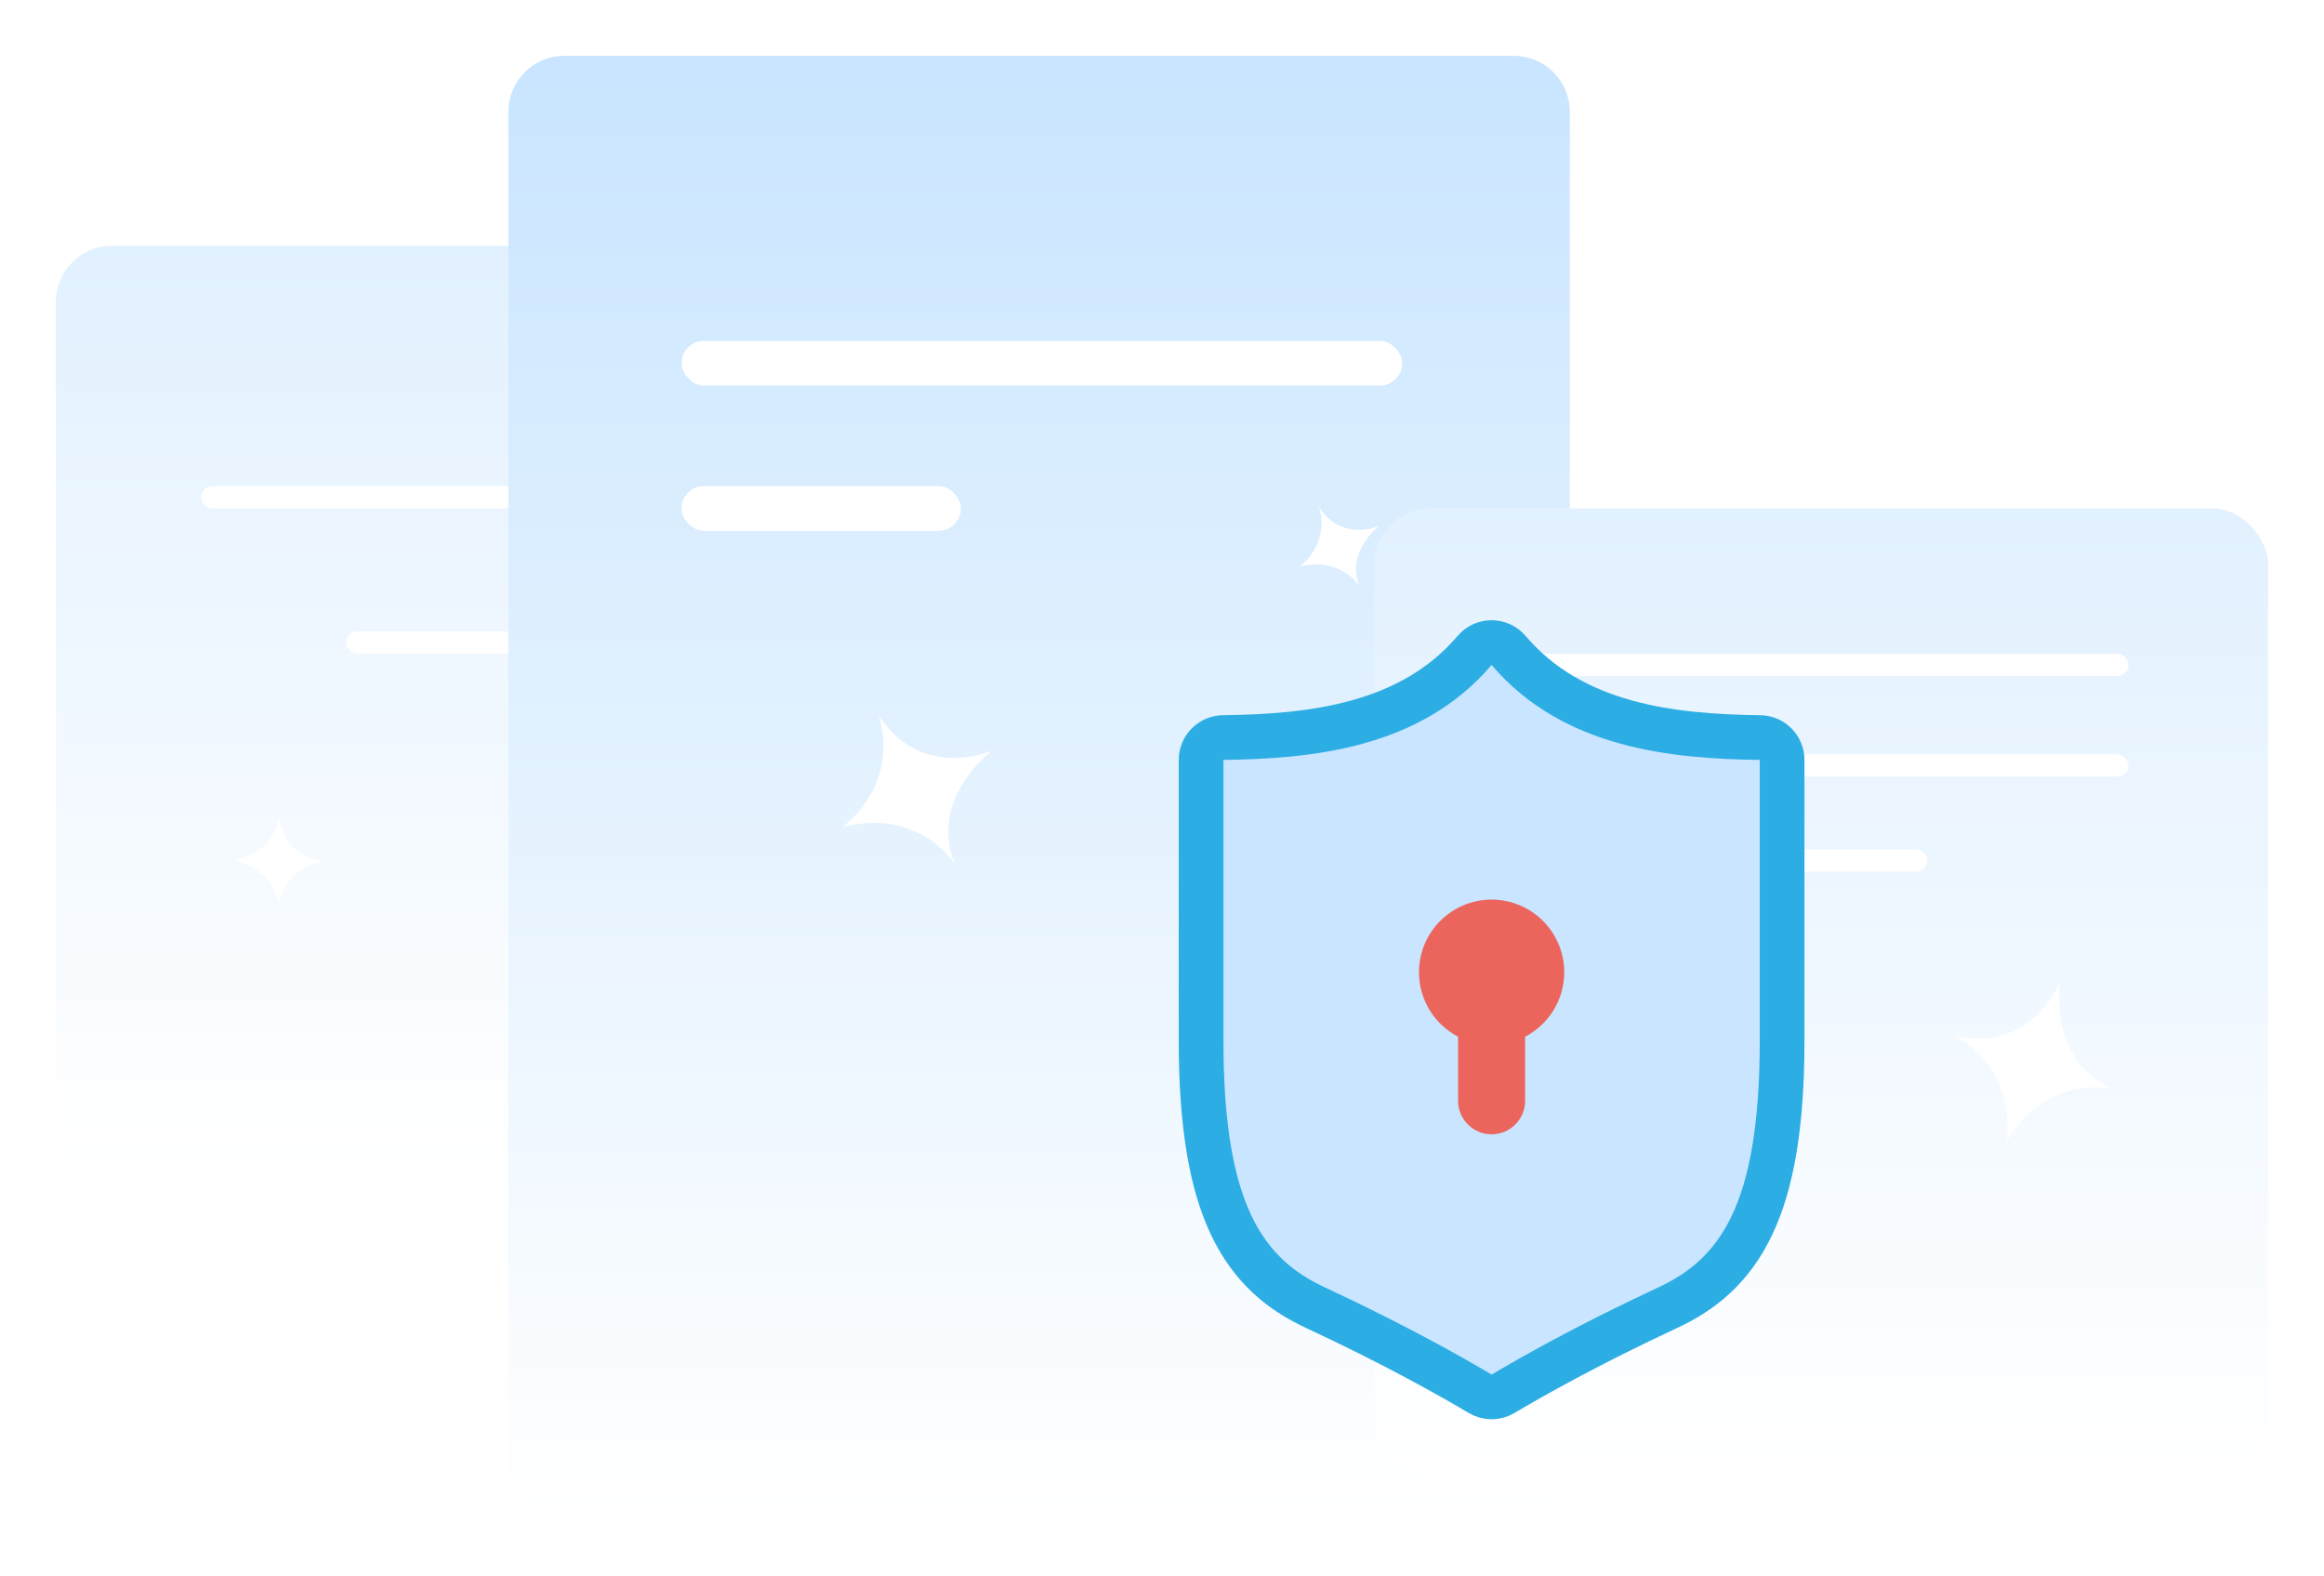
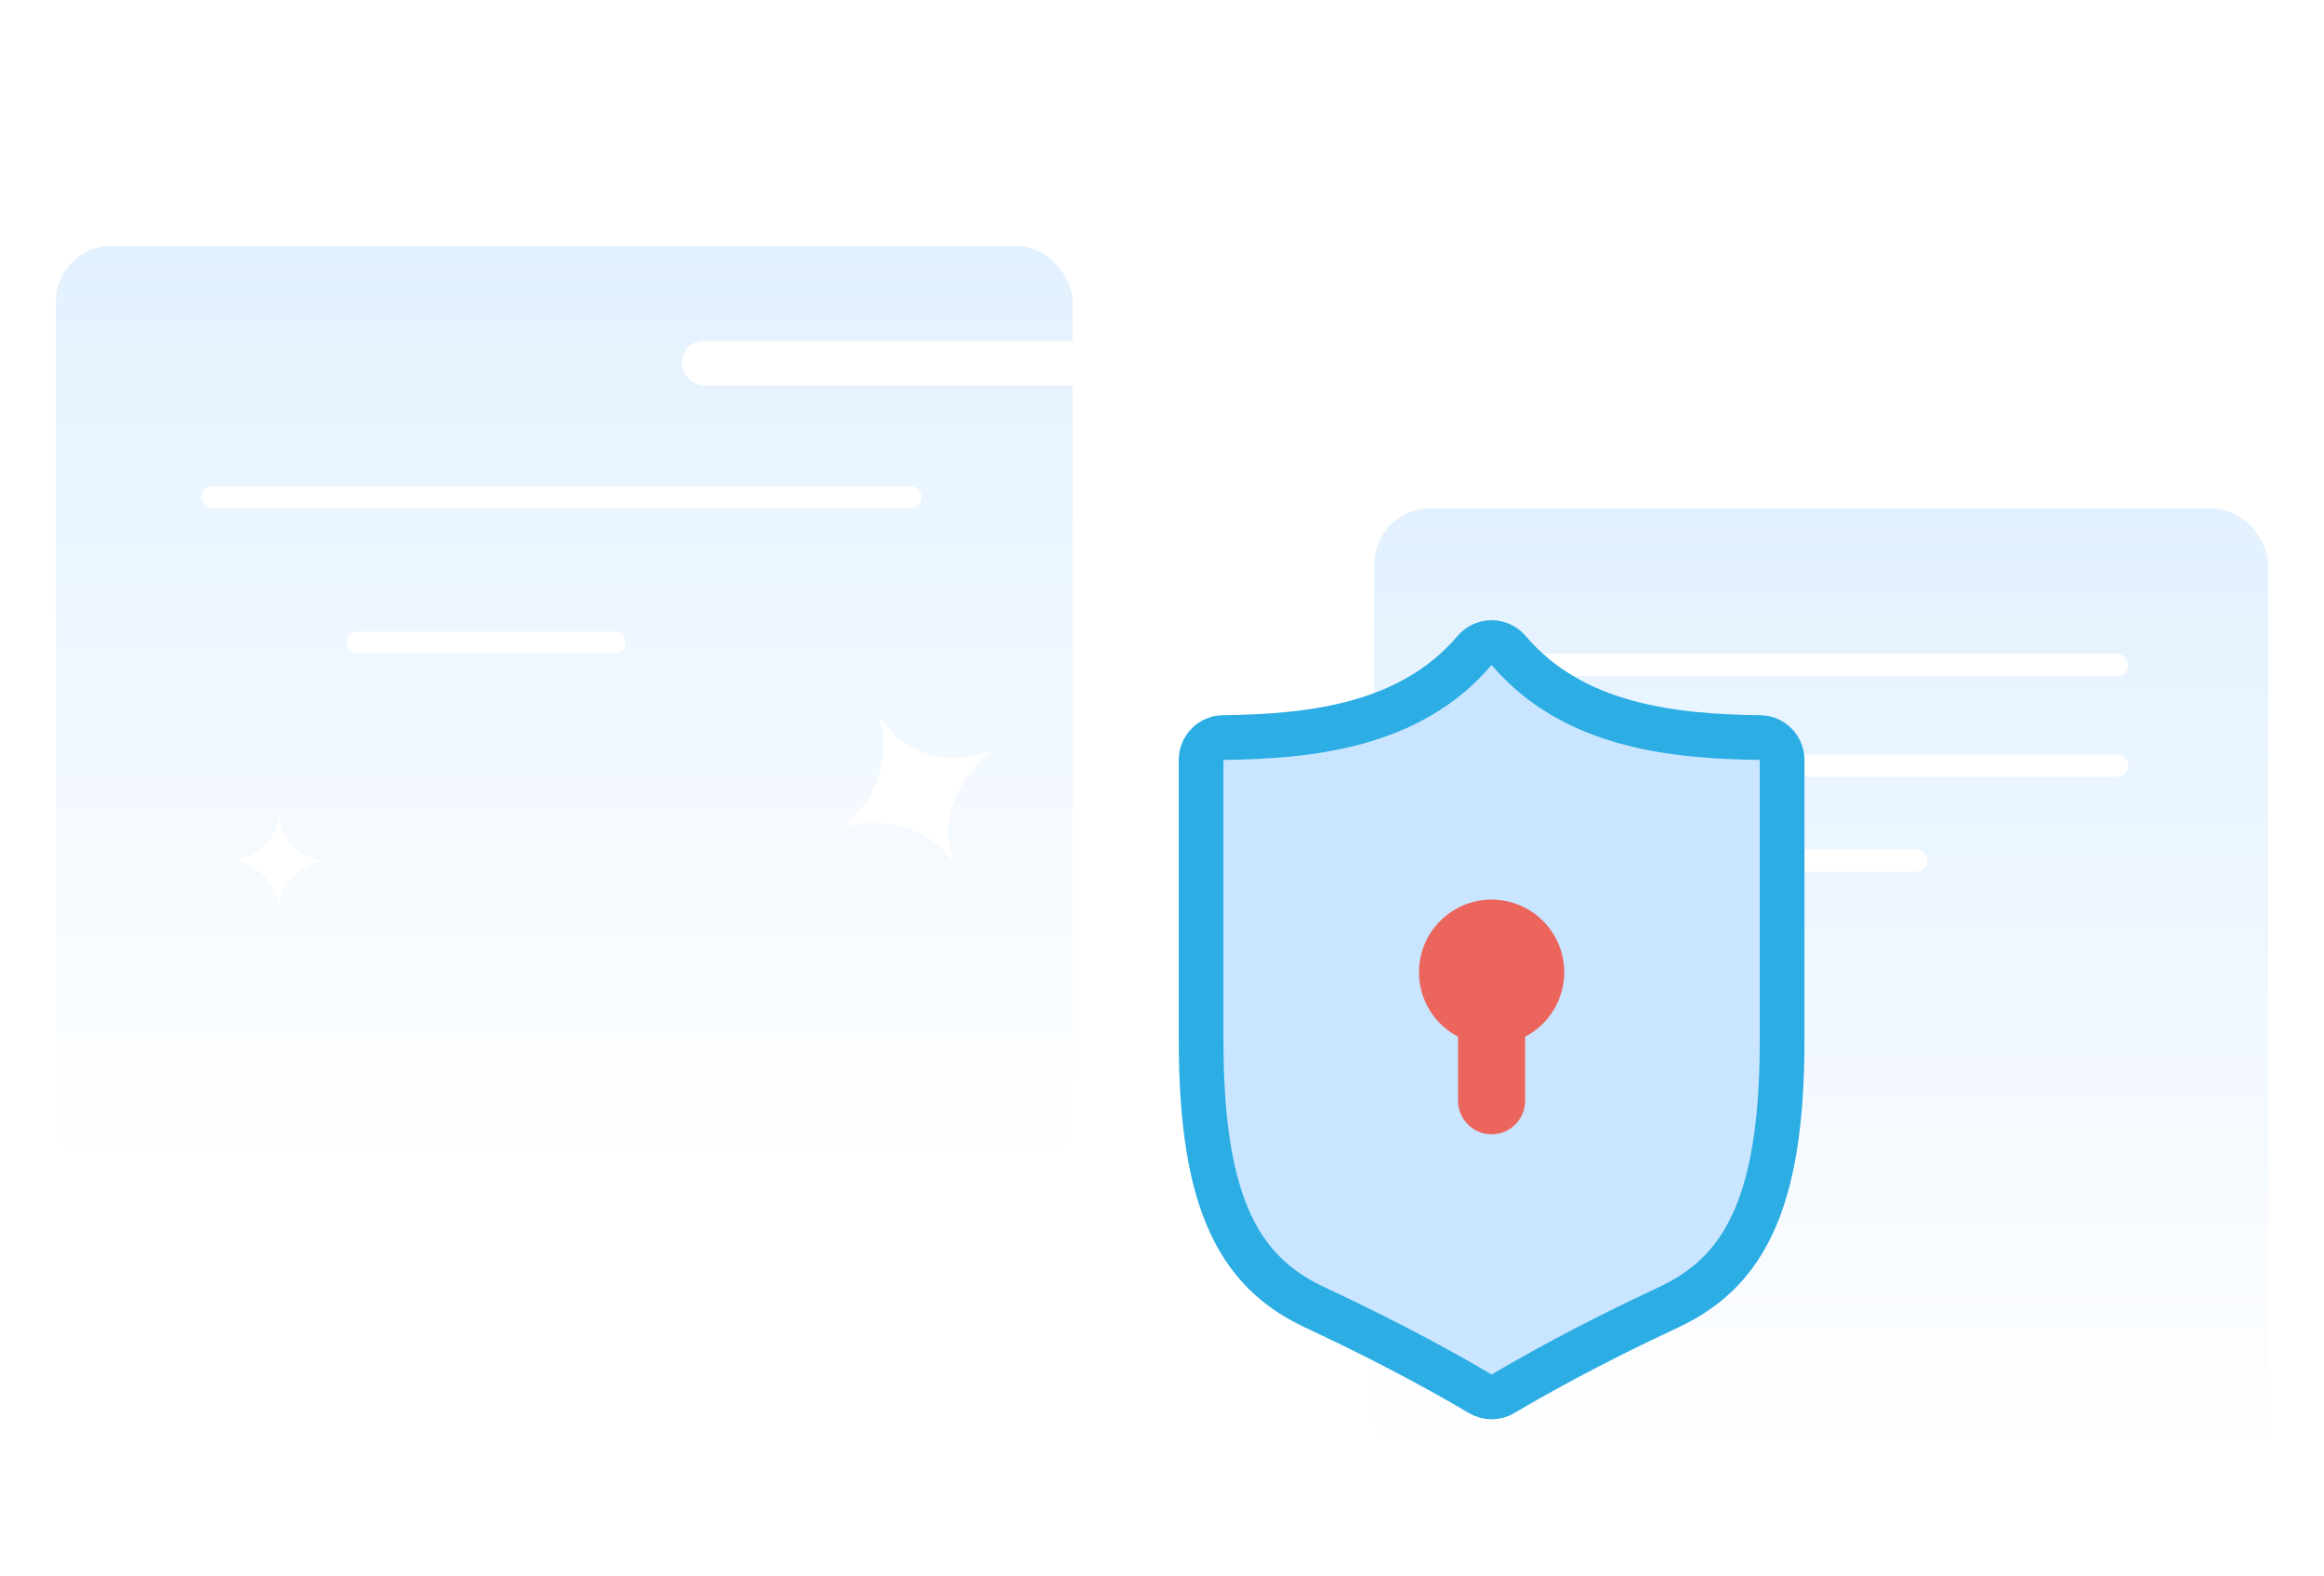
<svg xmlns="http://www.w3.org/2000/svg" width="416" height="282" viewBox="0 0 416 282" fill="none">
  <g filter="url(#filter0_f_2214_7034)">
    <rect x="10" y="44" width="182" height="167" rx="10" fill="url(#paint0_linear_2214_7034)" />
  </g>
  <rect x="36" y="87" width="129" height="4" rx="2" fill="white" />
  <rect x="62" y="113" width="50" height="4" rx="2" fill="white" />
  <g filter="url(#filter1_f_2214_7034)">
-     <path d="M91 20C91 14.477 95.477 10 101 10H271C276.523 10 281 14.477 281 20V262C281 267.523 276.523 272 271 272H101C95.477 272 91 267.523 91 262V20Z" fill="url(#paint1_linear_2214_7034)" />
-   </g>
+     </g>
  <rect x="122" y="61" width="129" height="8" rx="4" fill="white" />
-   <rect x="122" y="87" width="50" height="8" rx="4" fill="white" />
  <g filter="url(#filter2_f_2214_7034)">
    <rect x="246" y="91" width="160" height="173" rx="10" fill="url(#paint2_linear_2214_7034)" />
  </g>
  <rect x="272" y="117" width="109" height="4" rx="2" fill="white" />
  <rect x="272" y="135" width="109" height="4" rx="2" fill="white" />
  <rect x="272" y="152" width="73" height="4" rx="2" fill="white" />
  <path d="M218.949 131.998C216.76 132.026 215 133.808 215 135.998V186.233C215 201.294 216.828 211.757 220.373 219.24C224.02 226.94 229.334 231.171 235.455 234.021C249.929 240.761 260.183 246.593 264.952 249.436C266.213 250.188 267.785 250.188 269.046 249.437C273.819 246.595 284.074 240.76 298.545 234.021C304.667 231.171 309.98 226.939 313.627 219.24C317.172 211.757 319 201.293 319 186.231V135.998C319 133.808 317.24 132.026 315.051 131.998C299.566 131.8 281.596 129.989 270.047 116.409C269.287 115.515 268.173 115 267 115C265.826 115 264.712 115.515 263.952 116.41C252.408 129.991 234.435 131.8 218.949 131.998Z" fill="#C9E5FF" stroke="#2CADE4" stroke-width="8" stroke-linejoin="round" />
  <path fill-rule="evenodd" clip-rule="evenodd" d="M273 185.536C277.16 183.368 280 179.015 280 174C280 166.82 274.18 161 267 161C259.82 161 254 166.82 254 174C254 179.015 256.84 183.368 261 185.536V197C261 200.314 263.686 203 267 203C270.314 203 273 200.314 273 197V185.536Z" fill="#EC655C" />
-   <path d="M368.754 175.766C368.754 175.766 363.624 188.607 349.722 185.353C349.722 185.353 360.669 190.112 359.223 204.211C366.543 192.056 378.168 194.885 378.168 194.885C366.556 189.831 368.754 175.766 368.754 175.766Z" fill="white" />
  <path d="M177.539 134.35C177.539 134.35 164.895 139.947 157.227 127.903C157.227 127.903 161.73 138.957 150.84 148.03C164.572 144.453 170.907 154.602 170.907 154.602C166.136 142.872 177.539 134.35 177.539 134.35Z" fill="white" />
  <path d="M246.888 94.12C246.888 94.12 240.144 97.105 236.055 90.682C236.055 90.682 238.456 96.577 232.648 101.416C239.972 99.508 243.351 104.921 243.351 104.921C240.806 98.665 246.888 94.12 246.888 94.12Z" fill="white" />
  <path d="M58.043 154.086C58.043 154.086 50.682 153.628 50.012 146.043C50.012 146.043 49.427 152.382 42.043 154C49.421 155.681 49.926 162.042 49.926 162.042C50.55 155.317 58.043 154.086 58.043 154.086Z" fill="white" />
  <defs>
    <filter id="filter0_f_2214_7034" x="0" y="34" width="202" height="187" filterUnits="userSpaceOnUse" color-interpolation-filters="sRGB">
      <feFlood flood-opacity="0" result="BackgroundImageFix" />
      <feBlend mode="normal" in="SourceGraphic" in2="BackgroundImageFix" result="shape" />
      <feGaussianBlur stdDeviation="5" result="effect1_foregroundBlur_2214_7034" />
    </filter>
    <filter id="filter1_f_2214_7034" x="81" y="0" width="210" height="282" filterUnits="userSpaceOnUse" color-interpolation-filters="sRGB">
      <feFlood flood-opacity="0" result="BackgroundImageFix" />
      <feBlend mode="normal" in="SourceGraphic" in2="BackgroundImageFix" result="shape" />
      <feGaussianBlur stdDeviation="5" result="effect1_foregroundBlur_2214_7034" />
    </filter>
    <filter id="filter2_f_2214_7034" x="236" y="81" width="180" height="193" filterUnits="userSpaceOnUse" color-interpolation-filters="sRGB">
      <feFlood flood-opacity="0" result="BackgroundImageFix" />
      <feBlend mode="normal" in="SourceGraphic" in2="BackgroundImageFix" result="shape" />
      <feGaussianBlur stdDeviation="5" result="effect1_foregroundBlur_2214_7034" />
    </filter>
    <linearGradient id="paint0_linear_2214_7034" x1="101" y1="44" x2="101" y2="211" gradientUnits="userSpaceOnUse">
      <stop stop-color="#E2F1FF" />
      <stop offset="1" stop-color="white" />
    </linearGradient>
    <linearGradient id="paint1_linear_2214_7034" x1="186" y1="10" x2="186" y2="272" gradientUnits="userSpaceOnUse">
      <stop stop-color="#C9E5FF" />
      <stop offset="1" stop-color="white" />
    </linearGradient>
    <linearGradient id="paint2_linear_2214_7034" x1="326" y1="91" x2="326" y2="264" gradientUnits="userSpaceOnUse">
      <stop stop-color="#E2F1FF" />
      <stop offset="1" stop-color="white" />
    </linearGradient>
  </defs>
</svg>